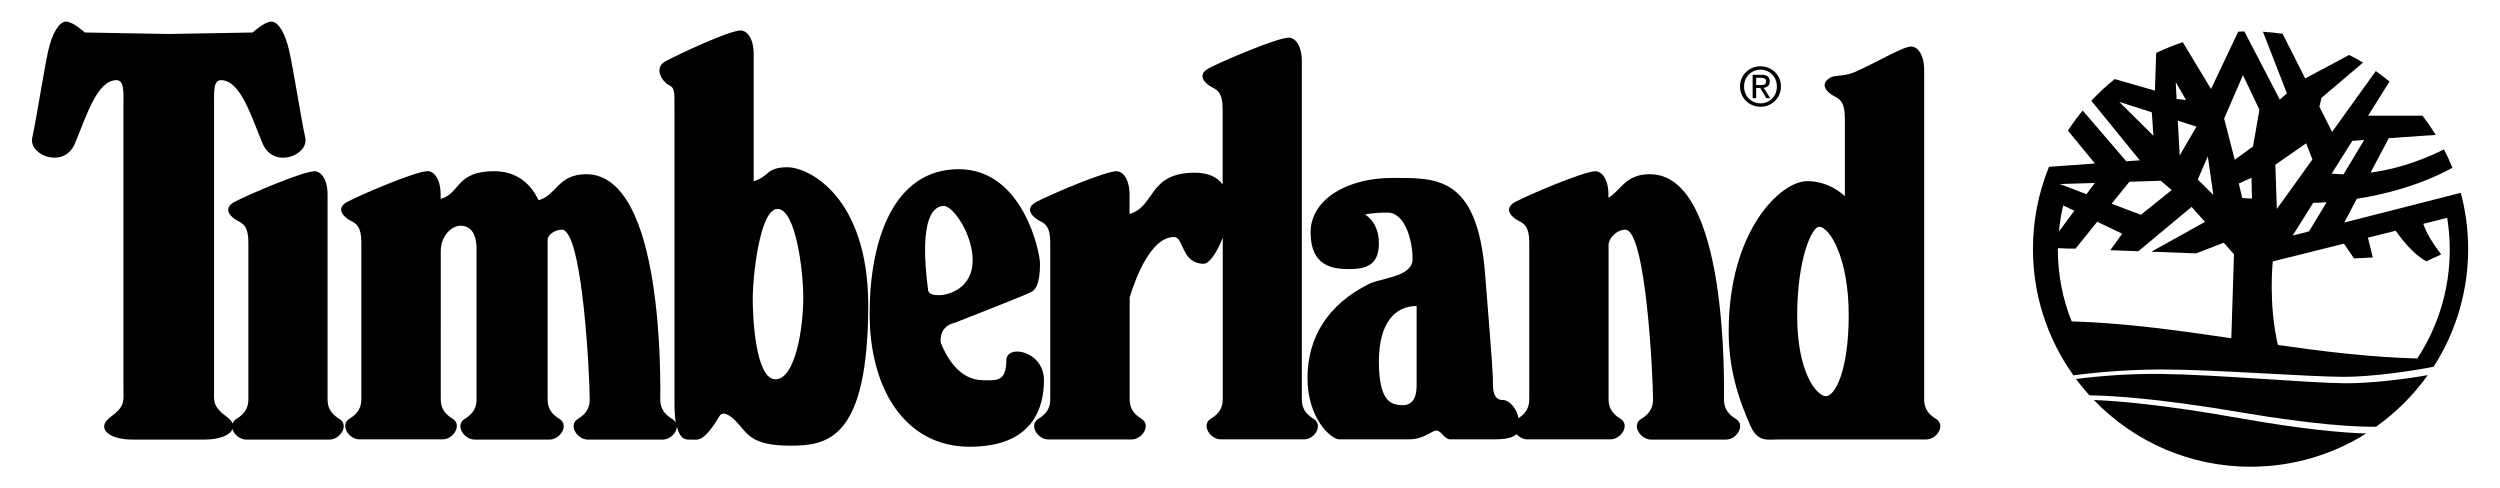
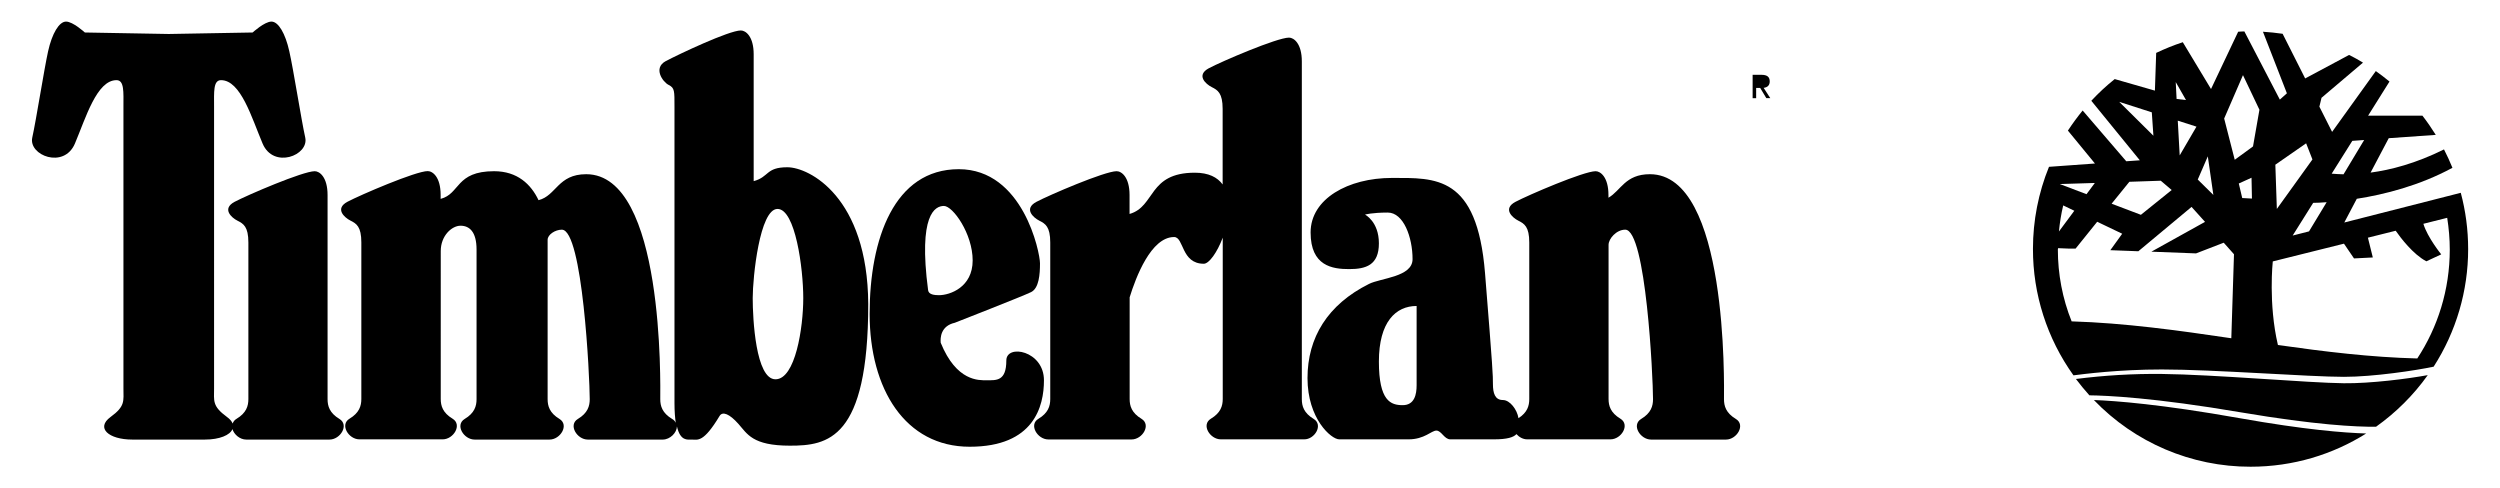
<svg xmlns="http://www.w3.org/2000/svg" version="1.1" id="Layer_1" x="0px" y="0px" viewBox="0 0 2339.2 456.9" style="enable-background:new 0 0 2339.2 456.9;" xml:space="preserve">
  <rect x="0" y="0" width="2339.2" height="456.9" fill="#808080" stroke="none" />
  <style type="text/css">
	.st0{fill-rule:evenodd;clip-rule:evenodd;fill:#FFFFFF;}
	.st1{fill-rule:evenodd;clip-rule:evenodd;}
</style>
  <g>
    <path class="st0" d="M-80.4-1021.6h2500v2500h-2500V-1021.6z" />
-     <path class="st1" d="M2193.1,358.6c-32.7-0.3-121.6-8.2-170.3-8.7c-26.9-0.3-53.7,1.3-80.4,4.7c4,5.3,8.2,10.4,12.6,15.3   c15.8,0.2,60.2,2,142.8,16.1c68.6,11.6,106.9,13.5,125.4,13.3c18.7-13.3,35.1-29.6,48.4-48.3C2253,354.4,2218.1,358.9,2193.1,358.6   L2193.1,358.6z M2095.7,391.3c-73.6-13.1-116.9-16.3-136.5-17c38.3,39.9,91.3,62.5,146.6,62.4c39.8,0,76.9-11.4,108.2-31.1   C2193.5,405,2156.5,402.1,2095.7,391.3L2095.7,391.3z" />
+     <path class="st1" d="M2193.1,358.6c-32.7-0.3-121.6-8.2-170.3-8.7c-26.9-0.3-53.7,1.3-80.4,4.7c4,5.3,8.2,10.4,12.6,15.3   c15.8,0.2,60.2,2,142.8,16.1c68.6,11.6,106.9,13.5,125.4,13.3c18.7-13.3,35.1-29.6,48.4-48.3C2253,354.4,2218.1,358.9,2193.1,358.6   z M2095.7,391.3c-73.6-13.1-116.9-16.3-136.5-17c38.3,39.9,91.3,62.5,146.6,62.4c39.8,0,76.9-11.4,108.2-31.1   C2193.5,405,2156.5,402.1,2095.7,391.3L2095.7,391.3z" />
    <path class="st1" d="M2022.8,345.7c48.7,0,137.7,6.9,170.4,6.9c27.7,0,67.3-6,83.9-9.5c21.1-32.8,32.3-71,32.3-110   c0-18.2-2.4-35.9-6.9-52.7l-109,27.8l11.7-22.2c25.8-4,58.7-12.3,89.5-29c-2.4-5.8-5-11.6-7.9-17.2c-26.5,13.2-50,19.2-68.7,21.7   l17-32.2l44-3.1c-3.9-6.2-8-12.2-12.5-18h-50.8l20-31.9c-4.2-3.4-8.4-6.7-12.8-9.8l-40.9,56.9l-11.9-23.6l2-8.3l38.8-32.9   c-4.2-2.6-8.6-5-13-7.2l-41.1,22l-21.1-41.8c-6.1-0.9-12.3-1.5-18.4-1.9l22.4,57.6l-6.6,5.9l-33.2-63.8c-1.9,0.1-3.9,0.1-5.8,0.3   l-25.4,53.6l-26.4-43.8c-8.6,2.8-16.9,6.2-24.9,10l-1.2,35.3l-37.6-10.8c-7.8,6.2-15.1,13-21.9,20.3l45.4,55.7l-12.7,0.9   l-40.8-47.5c-4.9,6-9.5,12.3-13.8,18.8l25.3,30.8l-43,3.1c-9.9,24.3-15,50.4-15,76.7c-0.1,42.5,13.2,83.9,37.9,118.4   C1949.8,350,1982.2,345.7,2022.8,345.7L2022.8,345.7z" />
    <path class="st0" d="M2201,131.8l11.1-0.8l-19.3,32.1c-3.7-0.1-7.4-0.3-11.1-0.6L2201,131.8z M2177,189.2l-16.5,27.3l-15.3,3.9   l19.2-30.6C2167.6,189.8,2171.8,189.6,2177,189.2L2177,189.2z M2157.8,134.1l5.9,15.1l-33.3,46.3l-1.4-41.4L2157.8,134.1z    M2126.6,244.6l66.6-16.6l9.4,13.8l17.6-0.9l-4.6-18.5l26-6.5c4.5,6.5,16.3,22.1,28.7,28.6l13.9-6.5c0,0-12.9-15.9-16.7-28.6   l22.3-5.6c1.5,9.7,2.4,19.6,2.4,29.7c0,37.6-11.2,72.7-30.4,101.9c-43.4-1.1-86.9-6.4-130.4-12.6   C2122.3,284.1,2126.6,244.6,2126.6,244.6L2126.6,244.6z M2106.7,166.3l0.4,19.5l-9.1-0.5l-3.2-13.6L2106.7,166.3L2106.7,166.3z    M1992.4,170.1l29.4-1l10.2,8.7l-28.8,23.2l-27.4-10.4L1992.4,170.1z M1960.1,171.2l-7.8,10.5l-25-9.5L1960.1,171.2L1960.1,171.2z    M1930.5,192.2l10.4,5l-14.4,19.4C1927.3,208.3,1928.6,200.1,1930.5,192.2L1930.5,192.2z M1925.7,232.2l9.7,0.4h6.7l20.2-25.1   l23.4,11.2l-11.1,15.4l26.2,1l49.8-41.5l12.6,14l-50.2,27.9l41.8,1.6l25.9-10l9.6,10.8l-2.5,78.6c-50-7.4-99.9-14.3-149.4-15.8   c-8.6-21.4-12.9-44.2-12.9-67.2C1925.6,233.2,1925.7,232.7,1925.7,232.2L1925.7,232.2z" />
    <path class="st1" d="M941.6,337.3c0,19.5-9.3,18.5-18.5,18.5c-7,0-28.1,1.3-42.9-35.1c-0.4-4.4-0.2-15.7,13.2-18.7   c0,0,64-25,71.4-28.7c7.4-3.7,8.3-16.7,8.3-26.9c0-10.2-15.8-88.1-76-88.1c-60.3,0-83.4,64.9-83.4,135.4   c0,70.5,33.4,124.3,93.6,124.3c60.3,0,69.5-38,69.5-62.1C976.9,328.1,941.6,321.6,941.6,337.3L941.6,337.3z M317.6,392   c-9.3-5.6-11.1-12.1-11.1-18.5v-191c0-16.7-7.4-22.3-12-22.3c-11.1,0-63,22.3-75.1,28.7c-12,6.5-2.8,14.8,2.8,17.6   c5.6,2.8,10.2,5.6,10.2,20.4v146.5c0,6.5-1.9,13-11.1,18.5c-1.7,1-3,2.5-3.6,4.4c-0.8-2-2.6-4.2-5.4-6.2   c-13.9-10.2-12-14.9-12-26.9V100c0-13.9-0.9-25,6.5-25c18.5,0,28.7,35.2,38.9,59.3c10.2,24.1,43.6,11.1,39.9-5.6   s-11.1-64-14.9-80.7c-3.7-16.7-10.2-27.8-16.7-27.8c-6.5,0-17.6,10.2-17.6,10.2l-78.5,1.4l-78.5-1.4c0,0-11.1-10.2-17.6-10.2   S48.7,31.3,45,48c-3.7,16.7-11.1,64-14.8,80.7s29.7,29.7,39.9,5.6c10.2-24.1,20.4-59.3,38.9-59.3c7.4,0,6.5,11.1,6.5,25v263.3   c0,12,1.9,16.7-12.1,26.9c-13.9,10.2-1.9,21.1,20.4,21.1h67.9c13.8,0,23.6-4.2,25.8-9.8c1.5,5,6.9,9.8,12.9,9.8h77.9   C318.5,411.3,326.9,397.6,317.6,392z" />
    <path class="st1" d="M1229.2,392c-9.3-5.6-11.1-12.1-11.1-18.5v-316c0-16.7-7.4-22.3-12-22.3c-11.1,0-63.1,22.3-75.1,28.7   c-12,6.5-2.8,14.8,2.8,17.6s10.2,5.6,10.2,20.4v70.7c-4.9-6.7-13.1-11-26-11c-43.9,0-36.8,31.7-61.1,38.6v-17.7   c0-16.7-7.4-22.3-12.1-22.3c-11.1,0-63,22.3-75.1,28.7c-12.1,6.5-2.8,14.8,2.8,17.6c5.6,2.8,10.2,5.6,10.2,20.4v146.5   c0,6.5-1.9,13-11.1,18.5s-0.9,19.3,9.3,19.3h77.9c10.2,0,18.5-13.7,9.3-19.3c-9.3-5.6-11.1-12.1-11.1-18.5v-95.2   c5.8-18.8,20-56.4,41.6-56.4c9.3,0,6.5,25,27.8,25c4.9,0,12.5-10.6,17.7-24.4v150.9c0,6.5-1.9,13-11.1,18.5   c-9.3,5.6-0.9,19.3,9.3,19.3h77.9C1230.1,411.3,1238.4,397.6,1229.2,392L1229.2,392z" />
    <path class="st1" d="M1624.2,392c-9.3-5.6-11.1-12.1-11.1-18.5c0-13,4-210.5-69.3-210.5c-23.2,0-27.1,15.3-38.8,22v-2.5   c0-16.7-7.4-22.3-12-22.3c-11.1,0-63,22.3-75.1,28.7c-12.1,6.5-2.8,14.8,2.8,17.6c5.6,2.8,10.2,5.6,10.2,20.4v146.5   c0,6.2-1.7,12.5-10.1,17.9c-1.2-7.9-7.9-17-14.6-17c-7.4,0-9.3-6.5-9.3-14.9c0-8.4,0-12.1-7.4-103.9c-7.4-91.8-46.4-89-87.2-89   c-40.8,0-76,19.5-76,51c0,31.5,20.4,34.3,36.1,34.3s27.8-3.7,27.8-24.1c0-20.4-13-26.9-13-26.9s6.5-1.9,21.3-1.9   c14.8,0,23.2,23.2,23.2,43.6c0,16.7-29.7,17.6-40.8,23.2c-38.6,19.3-57.5,50.1-57.5,88.1c0,38,22.2,57.3,29.7,57.3h64.9   c14.9,0,21.3-8.2,26-8.2s7.4,8.2,13,8.2h40.8c12.5,0,18.4-1.9,21.1-4.9c2.5,2.8,6.1,4.9,10.1,4.9h77.9c10.2,0,18.5-13.7,9.3-19.3   c-9.3-5.6-11.1-12.1-11.1-18.5V229.1c0-5.7,7.3-14.2,15.6-14.2c19.5,0,26,138.2,26,158.6c0,6.5-1.9,13-11.1,18.5   c-9.3,5.6-0.9,19.3,9.3,19.3h70.1C1625.1,411.3,1633.5,397.6,1624.2,392L1624.2,392z M736.7,156.5c-20.3,0-16.8,9-31.5,13V50.8   c0-16.7-7.4-22.3-12-22.3c-11.1,0-58.2,22.3-70.3,28.7c-12,6.5-2.8,19.5,2.8,22.3c5.6,2.8,5.4,5.6,5.4,20.4v277.2   c0,7.8,0.5,13.8,1.2,18.5c-0.7-1.5-1.9-2.8-3.4-3.6c-9.3-5.6-11.1-12.1-11.1-18.5c0-13,4-210.5-69.3-210.5   c-26.6,0-27.9,20.1-44.6,24.3c-7.1-14.9-19.8-27.1-41.6-27.1c-36.1,0-31.6,21.1-50,25.9v-3.7c0-16.7-7.4-22.3-12.1-22.3   c-11.1,0-63,22.3-75.1,28.7c-12.1,6.5-2.8,14.8,2.8,17.6c5.6,2.8,10.2,5.6,10.2,20.4v146.5c0,6.5-1.9,13-11.1,18.5   s-0.9,19.3,9.3,19.3h77.9c10.2,0,18.5-13.7,9.3-19.3c-9.3-5.6-11.1-12.1-11.1-18.5V234.9c0-14.4,10.4-23.7,18.5-23.7   c8.3,0,15,5.6,15,22.3v140c0,6.5-1.9,13-11.1,18.5c-9.3,5.6-0.9,19.3,9.3,19.3h70.1c10.2,0,18.5-13.7,9.3-19.3   c-9.3-5.6-11.1-12.1-11.1-18.5l0-149.1c0-4.9,7.1-9.5,13.3-9.5c19.5,0,26.1,138.2,26.1,158.6c0,6.5-1.9,13-11.1,18.5   s-0.9,19.3,9.3,19.3h70.1c7,0,13.2-6.5,13.3-12.3c3.2,13.9,9.8,12.3,13.9,12.3c5.6,0,10.8,3.2,26-22.1c2.8-4.6,9.3-1.9,17.6,7.4   c8.3,9.3,13,20.4,48.2,20.4c35.2,0,73.3-5.6,73.3-132.6C811.8,184.3,757.1,156.5,736.7,156.5L736.7,156.5z" />
-     <path class="st1" d="M1811.5,392c-9.3-5.6-11.1-12.1-11.1-18.5V65.8c0-16.7-7.4-22.3-12.1-22.3c-7.7,0-32.9,15.2-53,24   c-8.8,3.9-18.5,2.8-22.1,4.8c-12.1,6.5-2.8,14.8,2.8,17.6c5.6,2.8,10.2,5.6,10.2,20.4v73.2c-5.1-4.7-17.4-14-35.4-14   c-24.1,0-73.3,45.4-73.3,140.9c0,39.9,12.1,68.6,19.5,86.2c7.4,17.6,15.8,14.6,27.8,14.6h137.3   C1812.4,411.3,1820.8,397.6,1811.5,392L1811.5,392z" />
    <path class="st0" d="M2055.2,118.5l-17.5-5.6l1.8,32.5L2055.2,118.5L2055.2,118.5z M2065.8,146.3l-9.4,21.7l14.6,14.4L2065.8,146.3   z M2091,149.5l17.1-12.5l6-34.3l-15.4-32.4l-17.6,40.6L2091,149.5z M2045.4,93.6l-9.6-16.8l0.8,15.8L2045.4,93.6L2045.4,93.6z    M2013.4,105.1l-30.5-9.8l32,31.7L2013.4,105.1L2013.4,105.1z M727.5,195.5c16.7,0,24.1,55.6,24.1,83.4s-7.4,76-26,76   c-18.5,0-21.3-56.6-21.3-76C704.3,259.5,710.8,195.5,727.5,195.5L727.5,195.5z M883.2,192.7c8.4,0,26.9,26,26.9,51   c0,25.1-21.3,32.5-31.5,32.5c-4.2,0-9.7-0.5-10.2-4.7C859.1,200.6,874.9,192.7,883.2,192.7L883.2,192.7z M1325.5,286.3v74.2   c0,8.4-1.9,18.6-13,18.6c-11.1,0-22.3-3.7-22.3-40.8S1306,286.3,1325.5,286.3z M1702,212.2c10.2,0,27.8,29.7,27.8,82.5   c0,52.8-13,76-21.3,76c-8.3,0-26.9-21.3-26.9-75.1S1695.5,212.2,1702,212.2z" />
-     <path class="st1" d="M1628.1,80.9c0-10.9,8.8-18.9,19.2-18.9c10.3,0,19.1,8,19.1,18.9c0,11-8.8,19-19.1,19   C1636.9,99.9,1628.1,91.9,1628.1,80.9z" />
    <path class="st0" d="M1647.3,96.7c8.6,0,15.3-6.7,15.3-15.8c0-9-6.7-15.7-15.3-15.7c-8.7,0-15.4,6.8-15.4,15.7   C1631.9,90,1638.6,96.7,1647.3,96.7z" />
    <path class="st1" d="M1643.2,91.9h-3.3V70h8.3c5.2,0,7.7,1.9,7.7,6.2c0,3.9-2.4,5.6-5.7,6l6.2,9.6h-3.7l-5.7-9.5h-3.8L1643.2,91.9   L1643.2,91.9L1643.2,91.9z" />
-     <path class="st0" d="M1647.2,79.6c2.8,0,5.3-0.2,5.3-3.6c0-2.7-2.5-3.2-4.8-3.2h-4.5v6.8H1647.2z" />
  </g>
</svg>